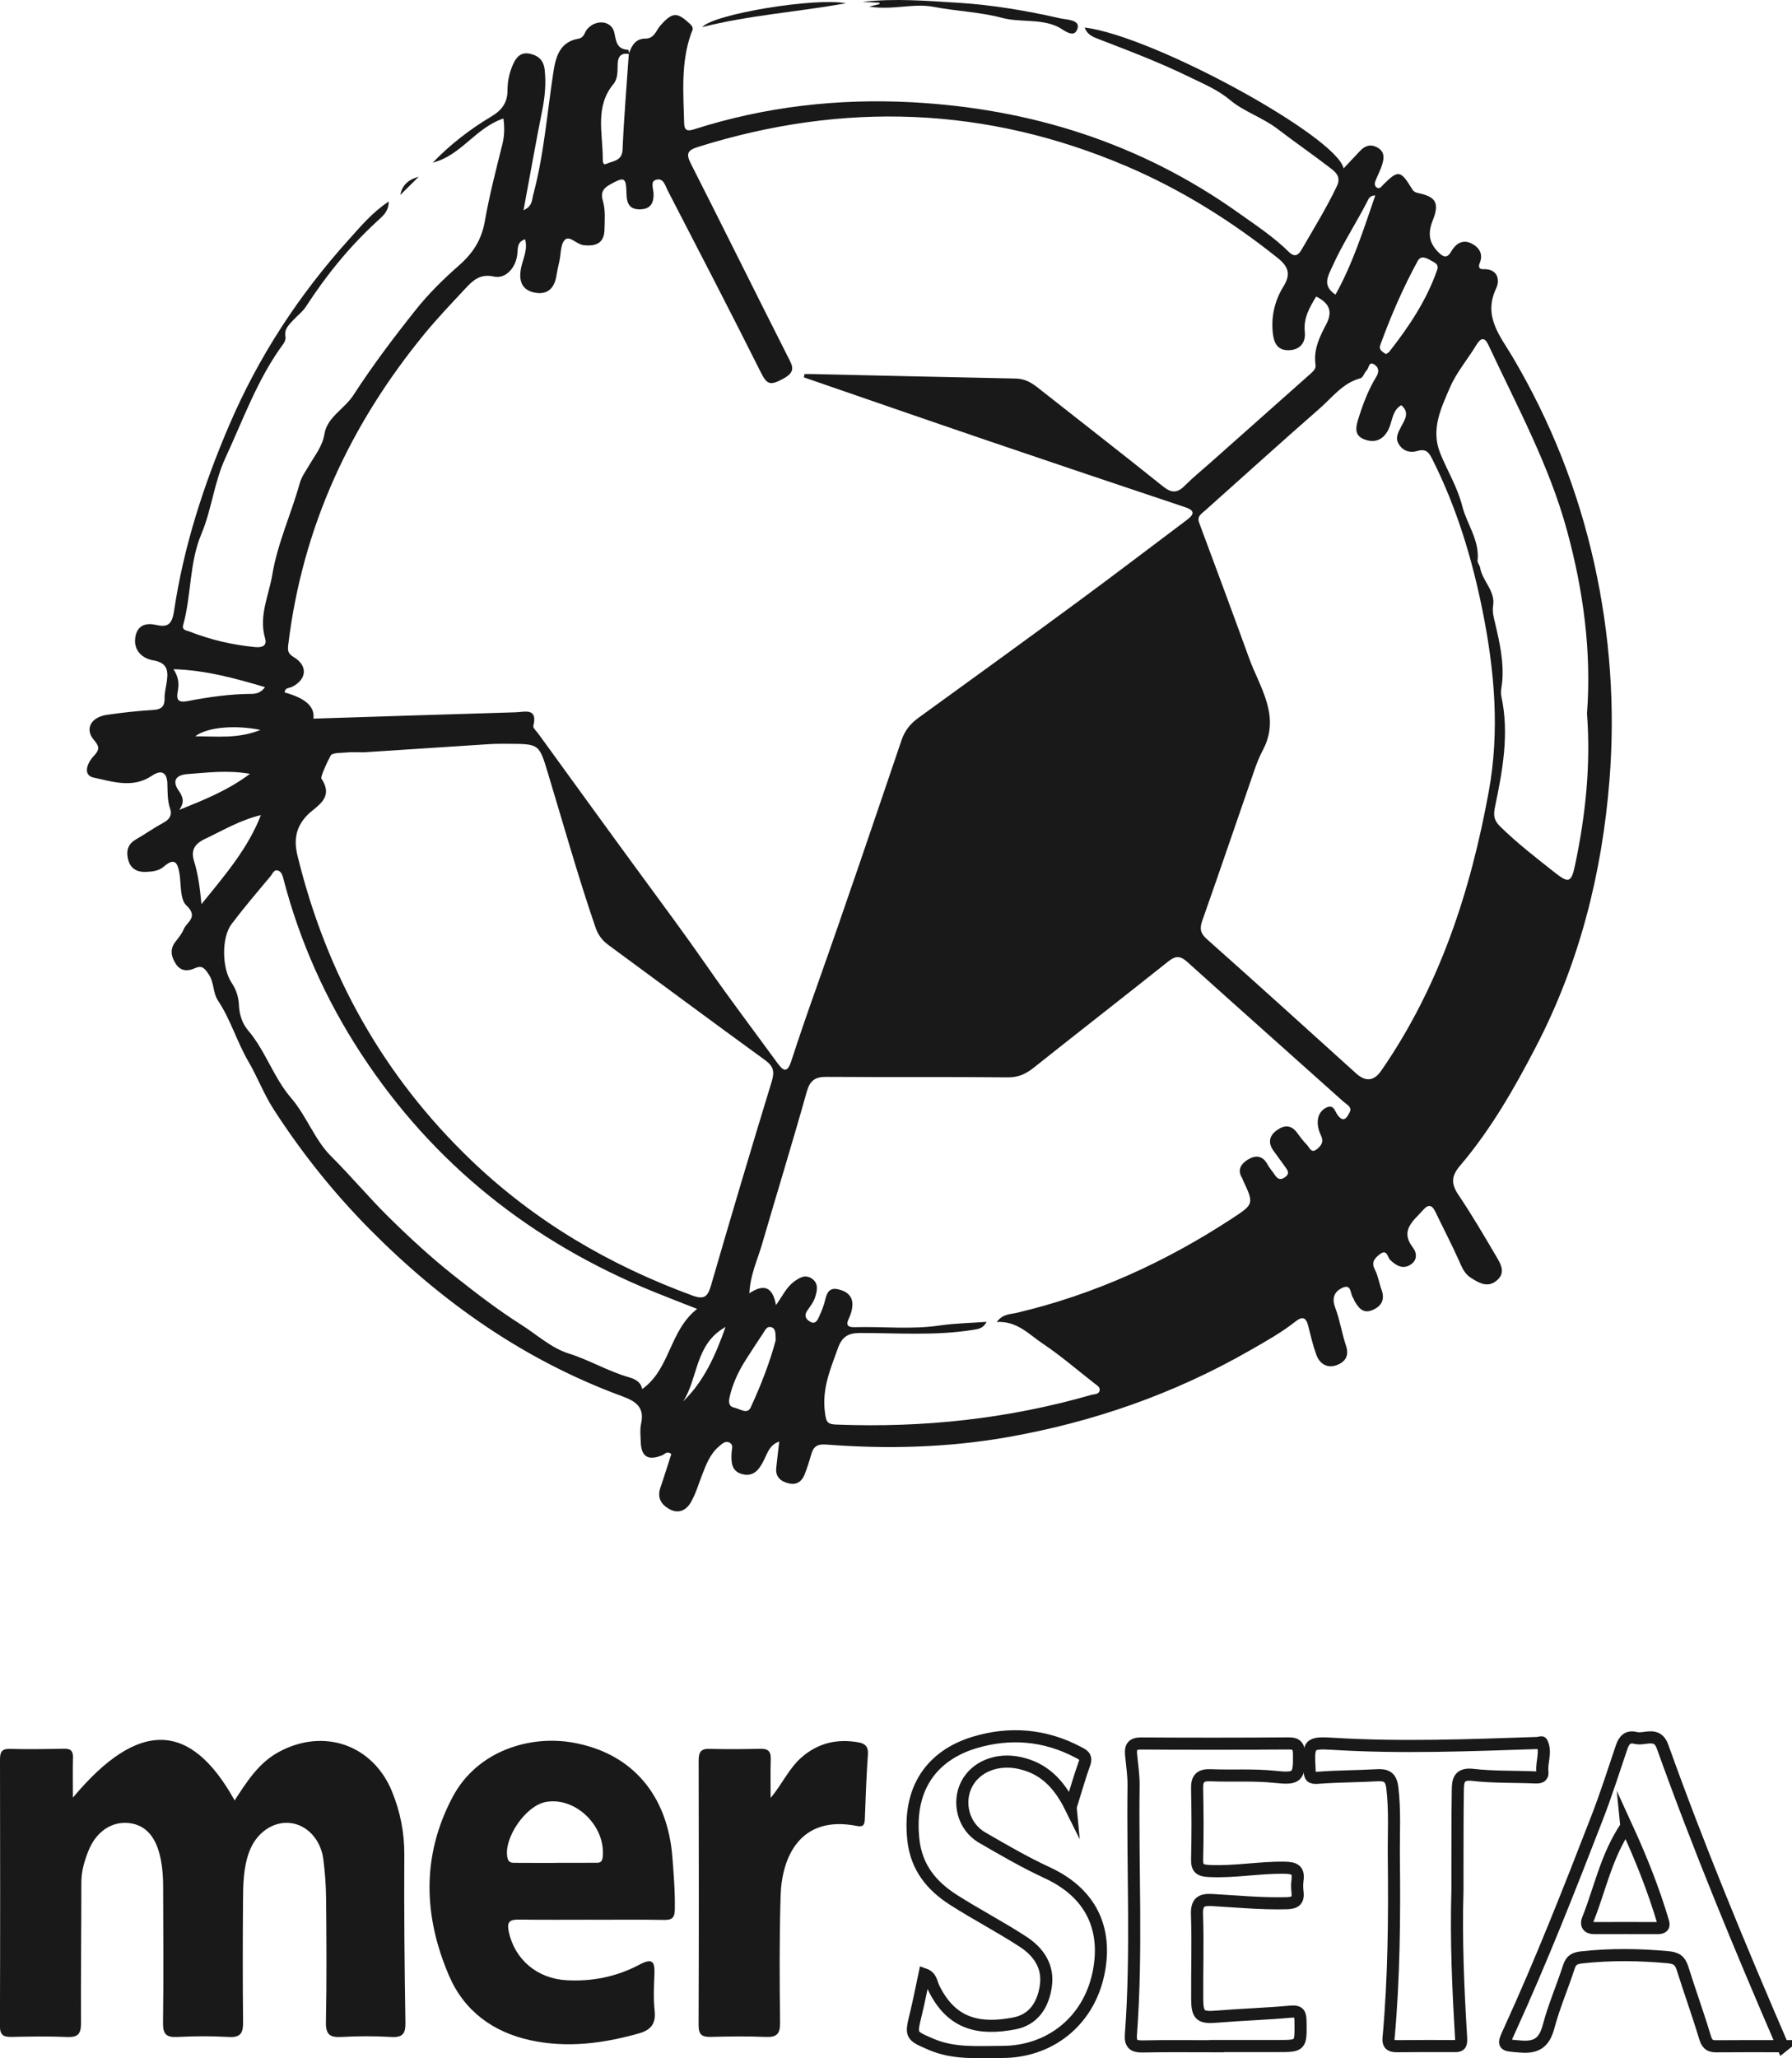
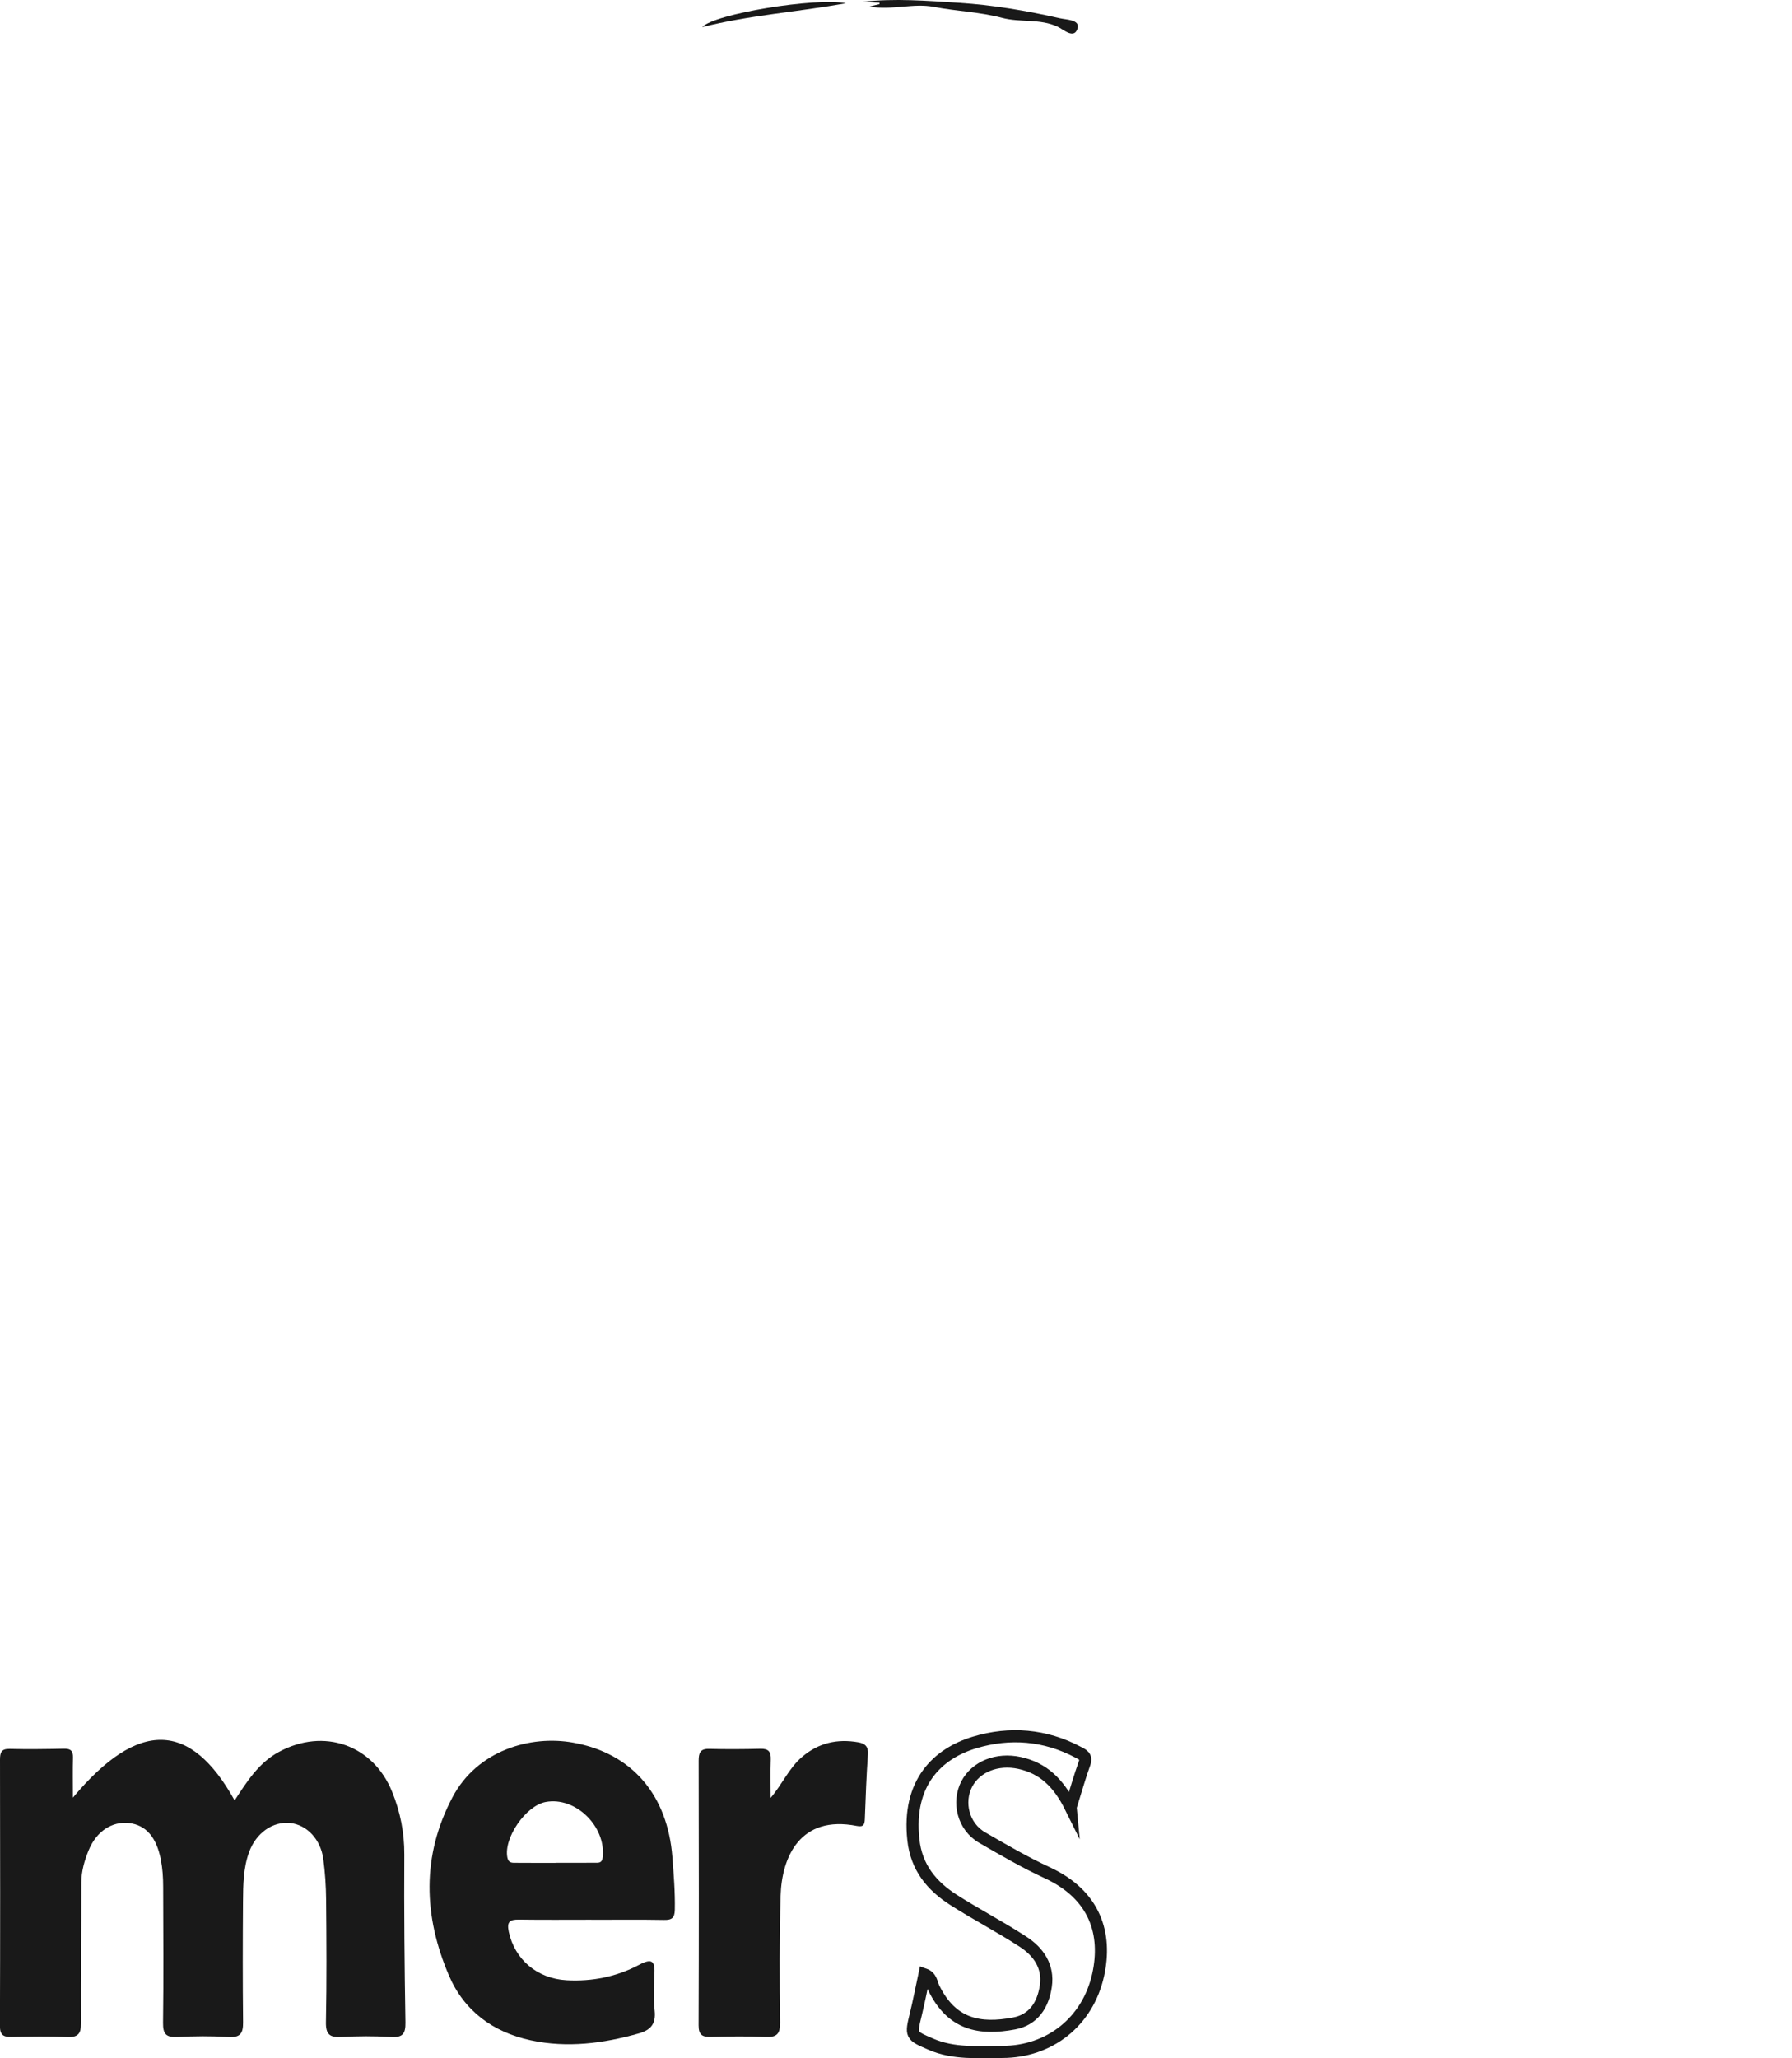
<svg xmlns="http://www.w3.org/2000/svg" id="Layer_2" data-name="Layer 2" viewBox="0 0 592.14 679.85">
  <defs>
    <style>
      .cls-1 {
        fill: none;
        stroke: #191919;
        stroke-miterlimit: 10;
        stroke-width: 4px;
      }

      .cls-2 {
        fill: #191919;
        stroke-width: 0px;
      }
    </style>
  </defs>
  <g id="Layer_1-2" data-name="Layer 1">
-     <path class="cls-2" d="M207.83,17.7c.89-2.66,2.22-4.95,5.41-4.95,3.01,0,3.53-2.69,4.98-4.32,4.02-4.54,5.53-4.47,9.77-.54,1.54,1.43.77,2.09.35,3.27-3.41,9.65-2.52,19.63-2.27,29.57.06,2.57,1.32,2.61,3.26,1.99,23.4-7.49,47.47-10.23,71.88-8.95,39.4,2.08,75.77,13.56,108.14,36.62,5.68,4.05,11.54,7.88,16.52,12.81,2.05,2.03,3.25.95,4.26-.8,3.97-6.91,8.19-13.68,11.62-20.91,1.42-3.01-.26-4.52-2.02-5.88-5.77-4.45-11.79-8.59-17.57-13.02-4.91-3.76-11.12-5.72-15.6-9.47-4.26-3.57-8.74-5.34-13.45-7.65-9.73-4.77-19.79-8.59-29.86-12.47-2.01-.77-4.01-1.48-4.82-3.92,23.21,2.97,83.39,36.14,85.54,46.55,1.89-2.01,3.64-3.89,5.4-5.74,1.61-1.7,3.4-2.43,5.69-1.21,2.5,1.34,2.32,3.48,1.68,5.6-.56,1.9-1.55,3.66-2.26,5.52-.3.79-.29,1.76.56,2.21.94.5,1.4-.38,1.99-.97,4.98-4.96,5.75-4.89,9.54,1.35.63,1.04,1.3,1.22,2.3,1.44,5.47,1.18,6.86,3.19,4.61,8.84-1.71,4.29-1.4,7.42,1.81,10.65,1.75,1.77,2.97,1.97,4.21-.2,1.52-2.65,3.77-4.1,6.58-2.77,2.49,1.18,4.19,3.38,2.87,6.54-.5,1.2-.22,2.07,1.11,2.02,4.92-.19,5.63,3.6,4.32,6.34-4.4,9.27,1.35,15.75,5.42,22.63,12.58,21.31,21.56,43.86,26.97,68.14,5.3,23.8,6.96,47.75,5.05,71.76-2.45,30.7-9.94,60.33-24.27,87.94-7.21,13.88-14.95,27.41-25.12,39.35-2.85,3.35-3,5.9-.56,9.53,4.45,6.61,8.49,13.51,12.54,20.39,1.48,2.51,3.25,5.4.16,7.98-3.08,2.58-5.94.74-8.64-.97-2.06-1.31-2.88-3.46-3.85-5.63-2.43-5.44-5.2-10.72-7.78-16.1-1.1-2.3-2.33-2.57-4.04-.61-3.14,3.59-7.82,6.64-3.38,12.44,1.37,1.79,1.48,4.25-.85,5.67-2.57,1.57-4.66.28-6.64-1.57-.95-.88-1.02-3.86-3.51-1.87-1.61,1.29-2.87,2.55-1.58,5.01,1.06,2.03,1.39,4.43,2.19,6.61,1.22,3.32.04,5.52-3.04,6.8-3.1,1.29-4.57-.83-5.9-3.07-.17-.28-.19-.67-.39-.91-1.06-1.3-.47-4.76-3.48-3.44-2.53,1.11-3.75,3.21-2.51,6.5,1.57,4.14,2.24,8.61,3.64,12.82,1.11,3.36-.53,5.32-3.12,6.27-3.08,1.13-5.63-.38-6.74-3.45-1.12-3.11-1.88-6.36-2.68-9.58-.67-2.7-1.89-3.2-4.12-1.44-4.71,3.72-9.94,6.63-15.12,9.6-25.1,14.39-52.04,23.77-80.47,28.72-19.69,3.42-39.61,3.92-59.53,2.38-3.05-.24-4.25.7-4.98,3.3-.63,2.23-1.34,4.44-2.18,6.6-.88,2.24-2.59,3.51-5.05,2.96-2.63-.59-4.64-1.98-4.32-5.13.28-2.77.63-5.53.99-8.73-3.19,1.12-3.87,3.76-4.99,6-1.48,2.99-3.27,5.74-7.14,4.8-3.76-.92-3.8-4.11-3.61-7.23.07-1.11.67-2.44-.61-3.16-1.46-.82-2.54.35-3.52,1.17-3.05,2.56-4.35,6.18-5.73,9.75-1.14,2.93-2.03,6.03-3.59,8.72-1.53,2.63-4.06,4-7.19,2.23-2.79-1.58-3.99-3.84-2.87-7.09,1.27-3.7,2.42-7.44,3.59-11.07-1.46-1.14-2.13.05-2.93.38-4.72,1.95-7.03.56-7.18-4.44-.06-2-.3-4.07.13-5.98,1.22-5.49-1.86-7.42-6.35-9.07-32.04-11.78-59.27-30.85-83.2-54.99-12.08-12.19-22.71-25.52-31.96-39.88-3.14-4.88-5.35-10.69-8.22-15.6-3.84-6.56-5.89-13.89-10.07-20.16-1.77-2.66-1.24-5.98-3.08-8.69-1.3-1.92-2.11-3.15-4.62-2.01-2.26,1.03-4.62,1.02-6.2-1.37-1.56-2.37-2.15-4.83-.19-7.37,1.01-1.31,2.12-2.63,2.73-4.13.97-2.41,5.06-3.99.9-7.88-2.14-2-1.7-6.85-2.27-10.43-.55-3.44-1.48-5.63-5.14-2.44-1.71,1.5-3.88,1.71-6.05,1.79-2.8.1-4.92-1.06-5.7-3.77-.79-2.73-.44-5.25,2.39-6.9,3.15-1.83,6.14-3.94,9.34-5.67,1.98-1.07,2.73-2.62,2.07-4.5-.96-2.76-.83-5.55-.92-8.36-.13-3.64-1.96-4.7-5.1-2.57-6.32,4.27-12.99,1.95-19.22.63-3.72-.79-2.19-4.75-.22-6.9,1.84-2,2.47-3.03.31-5.48-3.17-3.6-1.08-7.57,4.18-8.35,5.08-.75,10.2-1.31,15.32-1.62,2.77-.17,3.87-1.17,3.81-3.92-.04-1.63.38-3.27.64-4.9.6-3.74.63-6.72-4.43-7.58-3.54-.61-6.45-3.18-5.92-7.37.48-3.84,3.07-5.2,6.87-4.32,3.71.85,5.27-.03,5.94-4.49,3.17-21.24,9.7-41.5,18.16-61.29,9.77-22.86,23.12-43.23,39.68-61.58,3.91-4.34,7.72-8.95,13.13-12.49-.03,3.32-2,4.82-3.81,6.48-9.14,8.37-16.87,17.91-23.6,28.29-1.06,1.64-2.74,2.86-4.08,4.33-1.44,1.57-3.15,2.99-2.65,5.58.14.71-.23,1.71-.69,2.33-8.49,11.48-13.2,24.84-19.13,37.63-3.77,8.13-4.52,17.02-7.97,25.2-4.02,9.52-3.25,20.14-6,30-.5,1.78,1.1,1.81,2.04,2.18,7,2.74,14.25,4.45,21.75,5.15,2.21.21,4.01-.36,3.28-2.87-2.16-7.38,1.21-14.1,2.37-21.03,1.74-10.41,6.25-20.07,9.07-30.21.62-2.22,2.06-4.12,3.23-6.13,1.88-3.24,4.28-6.07,4.96-10.24.89-5.46,6.63-8.21,9.59-12.8,6.29-9.73,13.31-19.01,20.53-28.08,4.22-5.3,9.13-10.16,14.24-14.63,4.6-4.02,7.51-8.44,8.59-14.56,1.52-8.65,3.74-17.18,5.86-25.71.7-2.82.67-5.49.32-8.34-9.21,3.05-14.08,12.32-23.36,14.57,5.78-5.99,12.31-11.03,19.38-15.24,3.58-2.13,5.33-4.7,5.32-8.7,0-3.02.63-5.88,1.88-8.63,1.06-2.33,2.56-3.94,5.32-3.42,2.86.54,4.71,2.09,5.07,5.27.51,4.48.11,8.83-.76,13.24-2.15,10.79-4.07,21.63-6.22,33.21,2.96-1.31,2.74-3.36,3.17-4.96,3.59-13.36,4.62-27.15,6.71-40.75.79-5.11,2.17-9.9,8.28-10.95,1.9-.33,1.95-2.04,2.86-3.12,2.89-3.44,8.21-2.89,9.02,1.28.59,3.05.92,5.33,4.54,5.52.15,0,.25.9.36,1.39-2.55-.47-3.74.66-3.83,3.18-.08,2.32.14,4.88-1.38,6.71-6.16,7.44-3.59,16.05-3.55,24.33,0,.88-.07,2.67,1.17,2.07,2.1-1.02,5.21-.83,5.38-4.73.45-10.57,1.35-21.13,2.07-31.69ZM265.61,124.64c.08-.36.16-.73.24-1.09.82,0,1.63-.02,2.45,0,22.44.5,44.89,1.04,67.33,1.48,2.88.06,5.05,1.25,7.2,2.94,13.8,10.88,27.7,21.65,41.41,32.65,2.75,2.21,4.67,2.38,7.17-.12,2.69-2.7,5.67-5.12,8.53-7.65,11.06-9.82,22.12-19.64,33.17-29.46.88-.79,1.77-1.62,1.58-2.94-.72-4.9,1.33-9.16,3.48-13.21,2.44-4.58.88-7.2-3.26-9.3-2.24,3.73-4.25,7.16-3.76,11.74.35,3.21-1.36,5.86-5.18,6-3.95.14-5.06-2.52-5.4-5.78-.58-5.49.7-10.72,3.53-15.28,2.61-4.21,1.54-6.67-2.03-9.51-15.26-12.17-31.7-22.44-49.61-30.11-46.42-19.87-93.74-21.55-141.82-6.46-3.34,1.05-4.07,2.13-2.4,5.43,10.74,21.16,21.24,42.43,31.96,63.6,1.63,3.22,3.09,5.15-1.55,7.61-3.92,2.07-5.12,2.05-7.13-1.96-10.1-20.17-20.49-40.19-30.85-60.22-.85-1.64-1.41-4.41-3.97-3.6-1.84.58-.81,2.91-.75,4.42.12,3.18-.9,5.21-4.34,5.32-3.42.11-4.52-1.73-4.59-5.01-.13-5.73-.65-5.83-5.54-3.13-2.33,1.28-3.02,2.85-2.29,5.29.93,3.09.61,6.29.56,9.43-.07,4.34-2.48,5.77-6.9,5.26-2.35-.27-4.62-3.28-6.18-1.77-1.49,1.43-1.29,4.62-1.82,7.04-.35,1.61-.74,3.22-.99,4.84-.66,4.17-3.02,6.41-7.23,5.55-4.22-.87-5.25-3.87-4.48-7.98.59-3.12,2.36-6.15,1.36-9.63-2.7.89-2.36,2.94-2.57,4.94-.48,4.51-3.89,8.25-7.73,7.38-4.69-1.06-7.1,1.44-9.65,4.18-4.53,4.87-9.14,9.68-13.35,14.82-24.54,29.94-40.24,63.77-44.94,102.46-.27,2.2-.12,3.07,1.79,4.23,4.73,2.85,4.36,7.37-.57,9.84-.9.45-2.39.22-2.41,1.86q10.29,2.76,9.48,8.63c22.29-.7,44.54-1.43,66.8-2.09,3.04-.09,7.39-1.62,5.87,4.53-.16.64.99,1.63,1.57,2.43,11.22,15.43,22.39,30.9,33.67,46.28,7.46,10.17,14.98,20.29,22.18,30.66,7.49,10.79,15.44,21.26,23.18,31.87,1.86,2.55,3.26,3.68,4.63-.54,2.7-8.34,5.58-16.62,8.52-24.89,9.56-26.95,18.71-54.04,27.91-81.11,1.08-3.17,2.9-5.45,5.55-7.37,17.49-12.67,34.99-25.33,52.39-38.14,12.18-8.96,24.2-18.14,36.3-27.22,2.32-1.74,3.01-3.07-.52-4.25-22.07-7.38-44.14-14.8-66.17-22.3-19.96-6.8-39.87-13.72-59.8-20.58ZM326.03,436.57c-1.16,2.29-2.81,2.42-4.45,2.69-12.41,2.01-24.92,1.03-37.38,1.04-4.02,0-5.99,1.3-7.32,5.01-2.44,6.83-5.3,13.31-4.31,21.07.41,3.23.7,4.05,3.73,4.17,28.62,1.12,56.74-1.87,84.3-9.8,1.03-.3,2.61-.09,2.77-1.61.11-1.05-1-1.62-1.78-2.24-5.64-4.38-11.05-9.1-16.98-13.05-4.55-3.03-8.5-7.58-15.23-7.18,1.91-2.69,4.54-2.55,6.59-3.03,25.63-6.05,49.19-16.79,71.15-31.17,7.3-4.78,7.26-4.84,3.52-12.81-.07-.15-.08-.33-.16-.47-1.85-2.87-.24-4.9,1.98-6.24,2.34-1.4,4.74-1.34,6.31,1.58.7,1.31,1.74,2.43,2.57,3.68.91,1.37,1.89,1.63,3.31.61,1.3-.94,1.13-1.85.34-2.93-1.36-1.87-2.68-3.76-4.06-5.61-1.96-2.62-1.68-4.98.92-6.91,2.5-1.85,4.86-1.87,6.85.91.97,1.35,1.98,2.69,3.14,3.86.88.89,1.38,3.05,3.42,1.36,1.43-1.19,2.15-2.41,1.29-4.3-.54-1.18-1.02-2.47-1.11-3.74-.16-2.24.44-4.3,2.62-5.5,2.68-1.47,3.01,1.15,3.97,2.41,2.14,2.82,3.2.39,3.93-.95.95-1.76-1-2.6-2-3.5-17.21-15.42-34.5-30.74-51.67-46.21-2.3-2.07-3.86-2.04-6.24-.15-14.8,11.79-29.74,23.39-44.55,35.17-2.58,2.05-5.05,3.16-8.51,3.13-19.97-.2-39.95-.03-59.93-.16-3.77-.03-5.45,1.23-6.5,4.98-4.74,16.87-9.9,33.62-14.8,50.44-1.47,5.05-3.85,9.92-4.15,16.06,4.95-3.28,7.74-2.01,8.8,3.92,2.24-3.17,3.46-5.91,5.89-7.71,1.84-1.36,3.7-2.5,5.86-1.13,2.47,1.58,1.85,4.11,1.16,6.29-.49,1.54-1.57,2.92-2.52,4.27-1.13,1.62-.69,2.81.84,3.72,1.71,1.02,2.44-.34,2.97-1.53.81-1.8,1.59-3.65,2.04-5.57.55-2.35,1.35-4.21,4.19-3.6,2.83.61,4.99,2.13,4.82,5.39-.08,1.45-.55,2.97-1.19,4.3-1.15,2.42-.09,2.91,2.06,2.85,9.29-.26,18.59.82,27.89-.55,5.16-.76,10.42-.83,15.64-1.22ZM120.34,248.5c-2.47,0-3.98-.12-5.46.03-1.97.2-5.06,0-5.64,1.07-1.31,2.43-3.38,7.06-3.04,7.57,4.4,6.65-1.84,9.09-4.8,12.22-3.85,4.08-4.29,8.38-3.08,13.31,9.54,39.02,28.33,72.74,57.44,100.61,21.1,20.2,45.66,34.57,72.98,44.6,3.9,1.43,5.09.48,6.18-3.25,6.54-22.53,13.22-45.02,20.09-67.45,1-3.28.57-5.02-2.23-7.06-17.31-12.56-34.47-25.33-51.71-37.99-2.07-1.52-3.43-3.28-4.3-5.83-5.76-16.76-10.53-33.81-15.66-50.76-2.97-9.79-2.82-9.84-13-9.88-2.16,0-4.33-.03-6.48.11-14.08.9-28.16,1.83-41.28,2.69ZM463.06,133.83c-2.79,1.57-2.9,4.56-3.89,7.14-1.35,3.52-3.97,5.53-7.81,4.35-4.25-1.31-3.36-4.38-2.3-7.68,1.47-4.61,3.19-9.07,5.71-13.19.95-1.55.9-2.95-.5-3.94-2-1.41-1.88,1.01-2.63,1.76-.81.81-1.24,2.45-2.11,2.68-5.83,1.54-9.26,6.29-13.43,9.94-12.76,11.14-25.3,22.53-37.96,33.8-1.24,1.1-2.69,1.85-1.88,4.02,5.54,14.86,11.06,29.72,16.46,44.62,3.56,9.81,10.54,19.13,4.58,30.42-1.07,2.03-1.96,4.19-2.71,6.37-5.75,16.57-11.38,33.19-17.23,49.73-.96,2.71-.9,4.28,1.45,6.37,16.54,14.67,32.89,29.54,49.31,44.35q4.72,4.26,8.29-.91c19.31-27.91,29.54-59.33,35.55-92.34,3.64-20,1.89-39.86-2.08-59.62-3.48-17.32-8.58-34.09-16.54-49.93-1.05-2.1-1.99-3.67-4.86-2.84-2.28.66-4.55.32-6.12-1.98-1.53-2.24-.35-4.12.63-6.02,1.21-2.34,2.92-4.63.06-7.08ZM230.33,432.34c-5.37-2.12-9.85-3.83-14.28-5.64-40.23-16.37-72.89-42.19-96.71-78.62-11.6-17.73-20.25-36.95-25.62-57.54-.3-1.13-.58-2.44-1.69-2.92-1.47-.63-1.95.98-2.6,1.76-4.38,5.22-8.81,10.41-12.91,15.84-3.39,4.49-3.19,14.64,0,19.37,1.53,2.27,2.33,4.77,2.44,7.48.12,3.11,1.13,6.07,3.04,8.31,5.79,6.8,8.36,15.54,14.26,22.38,5.03,5.84,7.75,13.81,13.15,19.17,6.55,6.51,12.46,13.61,19.04,20.1,6.86,6.76,13.9,13.25,21.4,19.2,7.25,5.75,14.6,11.41,22.46,16.39,5.14,3.26,9.83,7.64,15.57,9.44,6.84,2.14,12.98,5.86,19.83,7.83,2.11.6,3.99,1.48,4.5,3.93,9.32-6.65,8.91-19.24,18.14-26.47ZM524.41,235.53c1.51-20.35-1.22-40.5-6.62-60.3-5.87-21.56-16.55-41.13-25.94-61.23-1.23-2.64-2.47-2.61-4.02-.04-2.82,4.69-6.52,8.96-8.66,13.92-2.95,6.84-6.47,13.89-3.28,21.81,2.36,5.86,5.68,11.12,7.31,17.56,1.5,5.9,5.76,11.19,5.04,17.96-.08.73.72,1.51.85,2.31.73,4.43,5.07,7.62,4.29,12.56-.32,2.01.2,3.88.67,5.84,1.49,6.3,2.91,12.65,2.34,19.22-.14,1.64-.65,3.2-.28,4.93,2.66,12.32.39,24.43-2.1,36.43-.61,2.92-.33,4.51,1.67,6.47,5.7,5.6,12.02,10.46,18.27,15.39,4.44,3.5,5.31,3.06,6.5-2.59,3.48-16.5,5.25-33.13,3.94-50.24ZM86.2,269.24c-6.82,1.62-12.52,5.05-18.5,7.88-3.55,1.68-4.62,3.87-3.6,7.23,1.28,4.19,1.94,8.51,2.47,14.3,8.09-9.95,15.42-18.55,19.63-29.4ZM457.94,116.96c.37-.25.87-.44,1.15-.8,6.46-8.24,12.24-16.87,15.75-26.86.76-2.17-.82-2.52-2.05-3.26-1.5-.9-3.28-1.76-4.35.19-4.83,8.87-8.85,18.11-12.3,27.61-.66,1.81.68,2.29,1.79,3.12ZM256.32,442.65c-.06-2.37.03-3.92-1.6-4.3-1.39-.32-1.91,1.07-2.53,2-1.94,2.89-3.84,5.81-5.71,8.74-2.42,3.8-4.35,7.83-5.36,12.25-.35,1.53-.51,3.19,1.49,3.61,1.8.38,4.33,2.34,5.42-.02,3.48-7.49,6.44-15.22,8.3-22.28ZM57.33,221.05c1.71,2.59,1.85,4.89,1.42,7.2-.53,2.83,0,3.96,3.3,3.32,6.97-1.35,14.01-2.34,21.13-2.38,1.76-.01,3.2-.56,4.38-2.23-9.76-2.86-19.4-5.58-30.23-5.92ZM59.22,267.52c8.2-3.3,16.01-6.41,23.4-11.92-7.37-1.28-14.04-.41-20.7.09-3.97.3-5.08,2.38-2.82,5.55,1.59,2.23,1.77,4.07.12,6.28ZM454.45,64.52c-1.92.12-2.22,1.17-2.65,2.01-3.7,7.21-8.17,14-11.52,21.43-1.56,3.45-3.42,6.38,1.01,9.36,5.65-10.1,9.18-21.21,13.16-32.8ZM239.76,438.29c-10.22,5.73-9,16.92-14.04,24.63,6.89-6.68,10.65-15.1,14.04-24.63ZM86.07,241.1c-8.78-1.76-17.78-.83-21.56,2.11,7.08-.03,14.06.91,21.56-2.11Z" />
    <path class="cls-2" d="M24.08,593.78c21.59-25.82,38.88-25.36,53.45.92,4.03-6.19,7.91-12.39,14.62-16.02,14.82-8.03,31.12-2.38,37.42,13.16,2.69,6.63,4.07,13.5,4.03,20.78-.11,18.47.07,36.95.37,55.42.06,3.68-.88,5.02-4.71,4.79-5.48-.32-11-.3-16.47,0-3.8.2-5.17-.8-5.09-4.89.27-13.48.18-26.97.06-40.45-.04-4.48-.34-8.98-.93-13.42-.87-6.54-5.46-11.33-10.93-11.91-5.73-.61-11.29,3.26-13.6,9.63-1.91,5.25-1.96,10.78-2,16.26-.1,13.3-.12,26.6.02,39.89.04,3.51-.77,5.13-4.71,4.9-5.64-.34-11.33-.3-16.97-.01-3.69.19-4.83-.89-4.77-4.7.21-14.98.07-29.97.04-44.95,0-2.99-.19-5.95-.77-8.92-1.42-7.32-4.84-11.43-10.47-12.08-5.61-.64-10.8,2.64-13.41,9.07-1.35,3.33-2.38,6.83-2.38,10.58,0,15.48-.19,30.97-.12,46.45.02,3.41-.91,4.71-4.49,4.56-6.15-.27-12.32-.16-18.48-.03-2.68.06-3.82-.63-3.81-3.61.1-29.3.08-58.6.02-87.91,0-2.41.41-3.68,3.22-3.61,5.99.15,11.98.06,17.98-.06,2.14-.04,2.96.71,2.91,2.88-.11,4.15-.03,8.31-.03,13.28Z" />
    <path class="cls-2" d="M195.49,634.1c-7.99,0-15.98.07-23.97-.04-3.03-.04-4.13.65-3.4,4.04,1.96,9.11,9.34,15.45,19.09,15.99,8.48.47,16.58-1.16,24-5.11,4.51-2.4,5.22-.96,5.03,3.25-.17,3.99-.34,8.02.08,11.97.45,4.25-1.27,6.33-5.17,7.44-11.77,3.33-23.65,4.9-35.76,2.3-12.51-2.68-22.06-9.75-27.05-21.42-8.4-19.63-9.09-39.44,1.19-58.9,8.16-15.44,25.71-20.55,39.85-18.01,19.74,3.54,31.24,17.57,32.8,37.86.44,5.8.92,11.55.8,17.37-.06,2.65-.97,3.38-3.52,3.33-7.99-.14-15.98-.05-23.97-.05v-.02ZM183.56,615.32s0-.01,0-.02c4.32,0,8.65.02,12.97-.01,1.27-.01,2.43.21,2.64-1.93,1-10.2-9-19.95-18.83-18.15-6.64,1.22-13.95,11.92-12.69,18.33.39,1.98,1.68,1.75,2.94,1.77,4.32.04,8.65.02,12.97.02Z" />
    <path class="cls-2" d="M254.64,593.86c3.9-4.59,6.04-9.82,10.4-13.54,5.44-4.65,11.64-6.03,18.56-4.82,2.19.39,3.37,1.34,3.19,3.93-.5,7.12-.75,14.26-1.02,21.4-.07,1.85-.44,2.73-2.63,2.3-18.81-3.71-24.81,10.31-25.2,23.03-.42,13.96-.35,27.94-.18,41.91.05,3.8-1.11,4.91-4.81,4.75-5.98-.27-11.98-.17-17.96-.02-2.84.07-4.16-.54-4.15-3.81.11-29.11.09-58.23.02-87.34,0-2.61.47-4.06,3.49-3.98,5.65.14,11.31.11,16.97-.03,2.64-.06,3.46,1.02,3.37,3.55-.15,4.22-.04,8.45-.04,12.67Z" />
    <path class="cls-2" d="M287.19,2.18c1.65-.4,2.54-.61,3.43-.82,0-.15,0-.31,0-.46l-5.62-.3c10.67-1.2,21.26-.34,31.91.34,11.27.72,22.29,2.59,33.24,5.08,2.31.53,6.87.44,5.88,3.47-1.16,3.55-4.66.2-6.57-.68-5.91-2.74-12.31-1.3-18.38-2.92-7.29-1.94-15.02-2.18-22.47-3.61-6.85-1.32-13.57,1.17-21.42-.1Z" />
    <path class="cls-2" d="M279.49,1.08c-15.76,2.86-31.83,3.91-47.46,7.87,3.87-4.36,37.46-9.83,47.46-7.87Z" />
-     <path class="cls-2" d="M138.35,58.38c-2.02,2-4.05,4.01-6.07,6.01.62-3.41,2.9-5.16,6.07-6.01Z" />
-     <path class="cls-1" d="M589.09,675.88c-7.82,0-14.96-.04-22.1.03-2.25.02-3-.97-3.64-3.09-2.29-7.6-5.01-15.08-7.39-22.66-.81-2.58-1.99-3.42-4.87-3.68-9.48-.87-18.89-.98-28.35.05-2.3.25-3.55.79-4.31,3.11-2.14,6.61-4.94,13.04-6.72,19.74-1.39,5.25-3.92,7.08-9.32,6.61-5.94-.51-5.99-.1-3.5-5.55,10.47-22.92,19.69-46.36,28.79-69.85,2.99-7.71,5.51-15.6,8.15-23.45.79-2.34,2.02-3.75,4.63-3.08,3.01.77,7.09-2.21,8.9,2.85,11.89,33.22,25.39,65.81,39.72,98.98ZM537.41,603.24c-6.69,9.87-8.69,20.76-12.74,30.79-.67,1.65,0,2.85,2.12,2.84,6.95-.04,13.91,0,20.86,0,1.31,0,2.43-.27,1.93-1.95-3.16-10.71-7.29-21.04-12.17-31.69Z" />
-     <path class="cls-1" d="M401.63,675.9c-7.98,0-15.97-.11-23.95.06-2.96.06-4.23-.67-3.99-3.87,2.05-27.39.51-54.82.88-82.22.05-3.47-.51-6.94-.83-10.41-.22-2.42.51-3.58,3.26-3.57,16.3.1,32.6.1,48.9-.02,2.81-.02,3.3,1.25,3.34,3.61.13,7.44-.48,8.23-7.84,7.44-7.14-.76-14.29-.25-21.43-.54-3.19-.13-4.48,1-4.4,4.31.17,7.81.2,15.64,0,23.45-.08,3.18,1.11,3.73,4.04,3.87,8.34.41,16.57-1.22,24.89-1.08,3.12.06,4.74.64,4.25,4.09-.19,1.3-.15,2.67,0,3.98.35,2.91-.94,3.58-3.7,3.65-8.16.21-16.27-.58-24.39-1.05-3.69-.21-5.28.6-5.13,4.81.33,9.3,0,18.63.07,27.94.04,5.51,1.14,6.21,6.58,5.76,8.08-.67,16.21-.9,24.28-1.64,2.91-.27,3.23.78,3.27,3.23.12,8.13.21,8.13-7.65,8.13-6.82,0-13.64,0-20.46,0v.04Z" />
    <path class="cls-1" d="M353.77,596.95c-4.03-8.13-9.12-12.94-16.87-14.63-7.44-1.62-14.51,1.23-17.49,7.03-3.01,5.87-1.26,13.95,5.19,17.66,7.02,4.05,14.05,8.16,21.4,11.55,16.1,7.44,19.78,20.45,16.89,33.67-3.43,15.64-16.18,25.55-31.75,25.54-7.93,0-15.93.75-23.53-2.54-6.75-2.92-6.71-2.84-4.96-10.02,1.04-4.27,1.86-8.6,2.82-13.06,2.32.83,2.32,2.92,3.03,4.39,6,12.39,15.37,13.92,26.55,11.84,6.46-1.2,9.62-6.11,10.53-12.35.95-6.55-2.43-11.33-7.48-14.63-7.48-4.89-15.45-9.01-22.99-13.82-7.24-4.62-12.31-10.71-13.3-19.88-2.05-18.87,7.99-28.48,20.27-32.16,11.65-3.49,23.24-2.55,34.2,3.25,1.52.8,2.92,1.36,2.07,3.7-1.56,4.31-2.8,8.73-4.58,14.44Z" />
-     <path class="cls-1" d="M481.59,624.4c-.48,16.31.23,32.59,1.22,48.85.15,2.55-.61,2.61-2.48,2.59-6.16-.04-12.32,0-18.47.04-1.84.01-3.26-.16-3.03-2.67,1.8-19.89,1.97-39.83,1.74-59.78-.09-7.63.43-15.27-.5-22.92-.44-3.62-2.01-4.3-5.15-4.12-6.47.37-12.97.32-19.43.83-2.36.19-2.66-.42-2.76-2.51-.43-8.77-.48-9.22,7.98-8.7,22.46,1.37,44.88.46,67.32-.28.49-.02,1.35-.32,1.42-.18,1.59,3.15-.14,6.41.21,9.62.21,1.94-1.07,1.98-2.58,1.92-6.81-.28-13.67-.05-20.42-.83-4.73-.55-4.91,2.12-4.95,5.17-.13,8.49-.09,16.97-.12,25.46,0,2.5,0,4.99,0,7.49Z" />
  </g>
</svg>